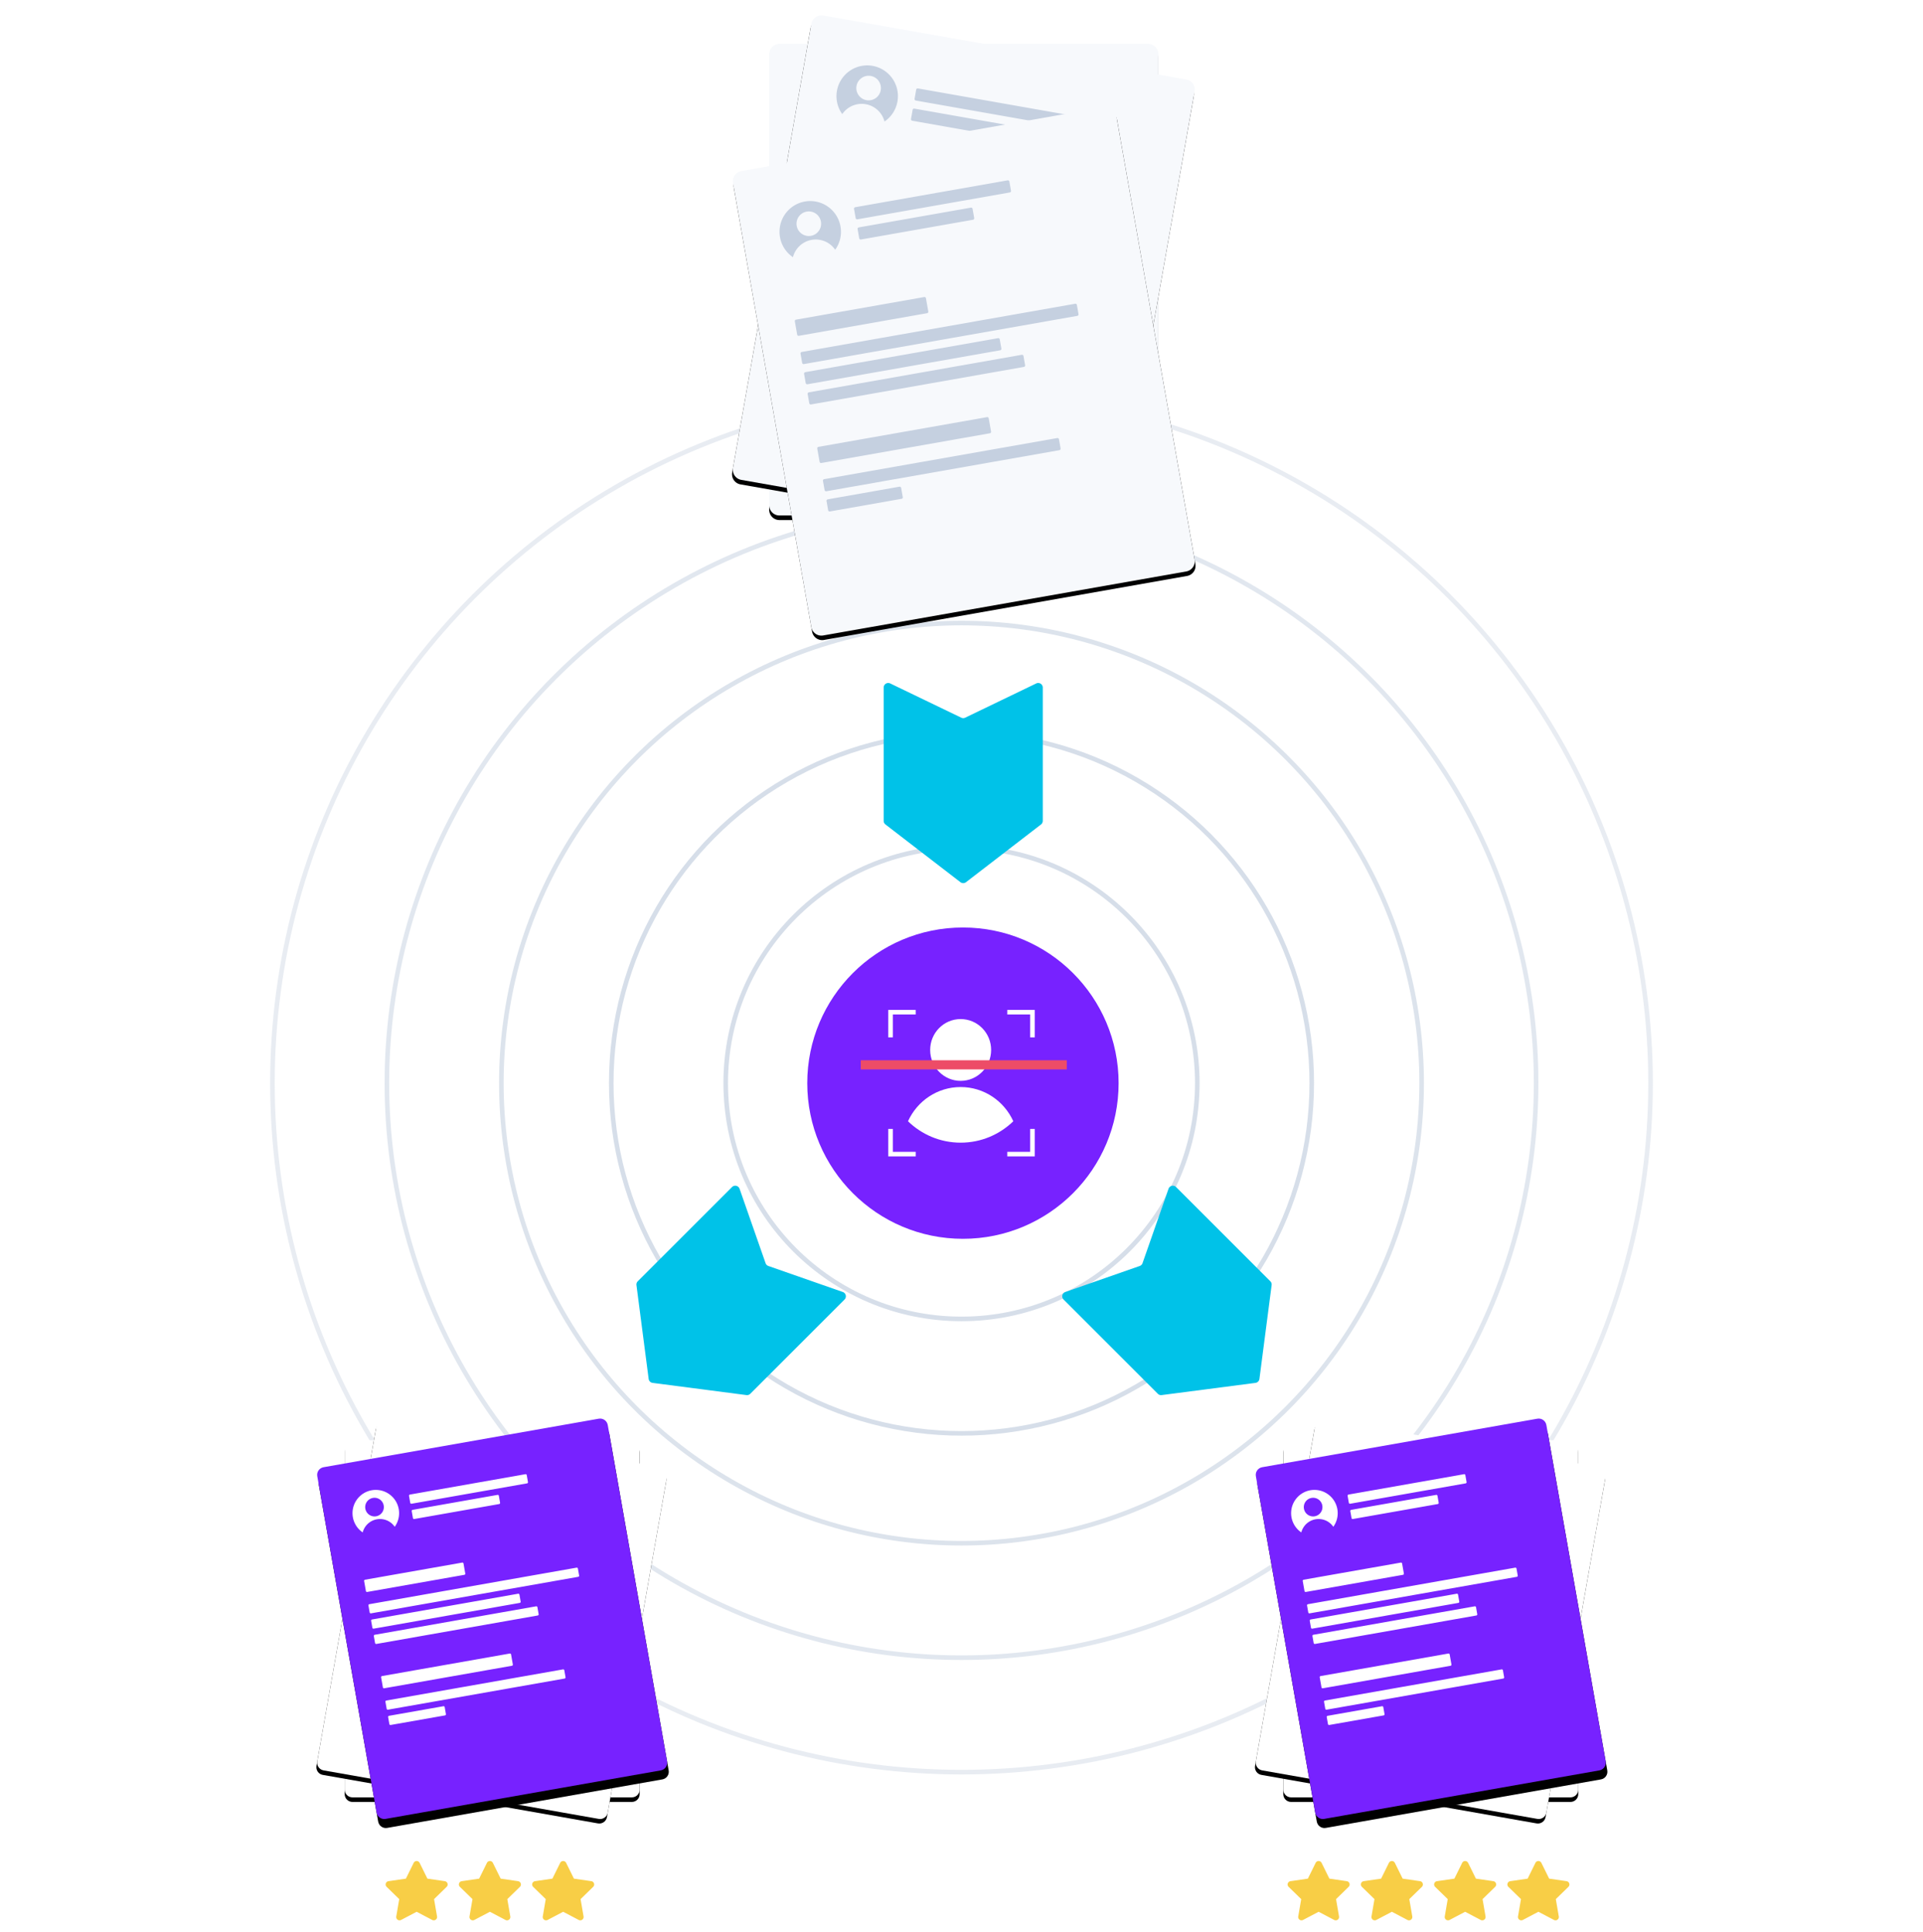
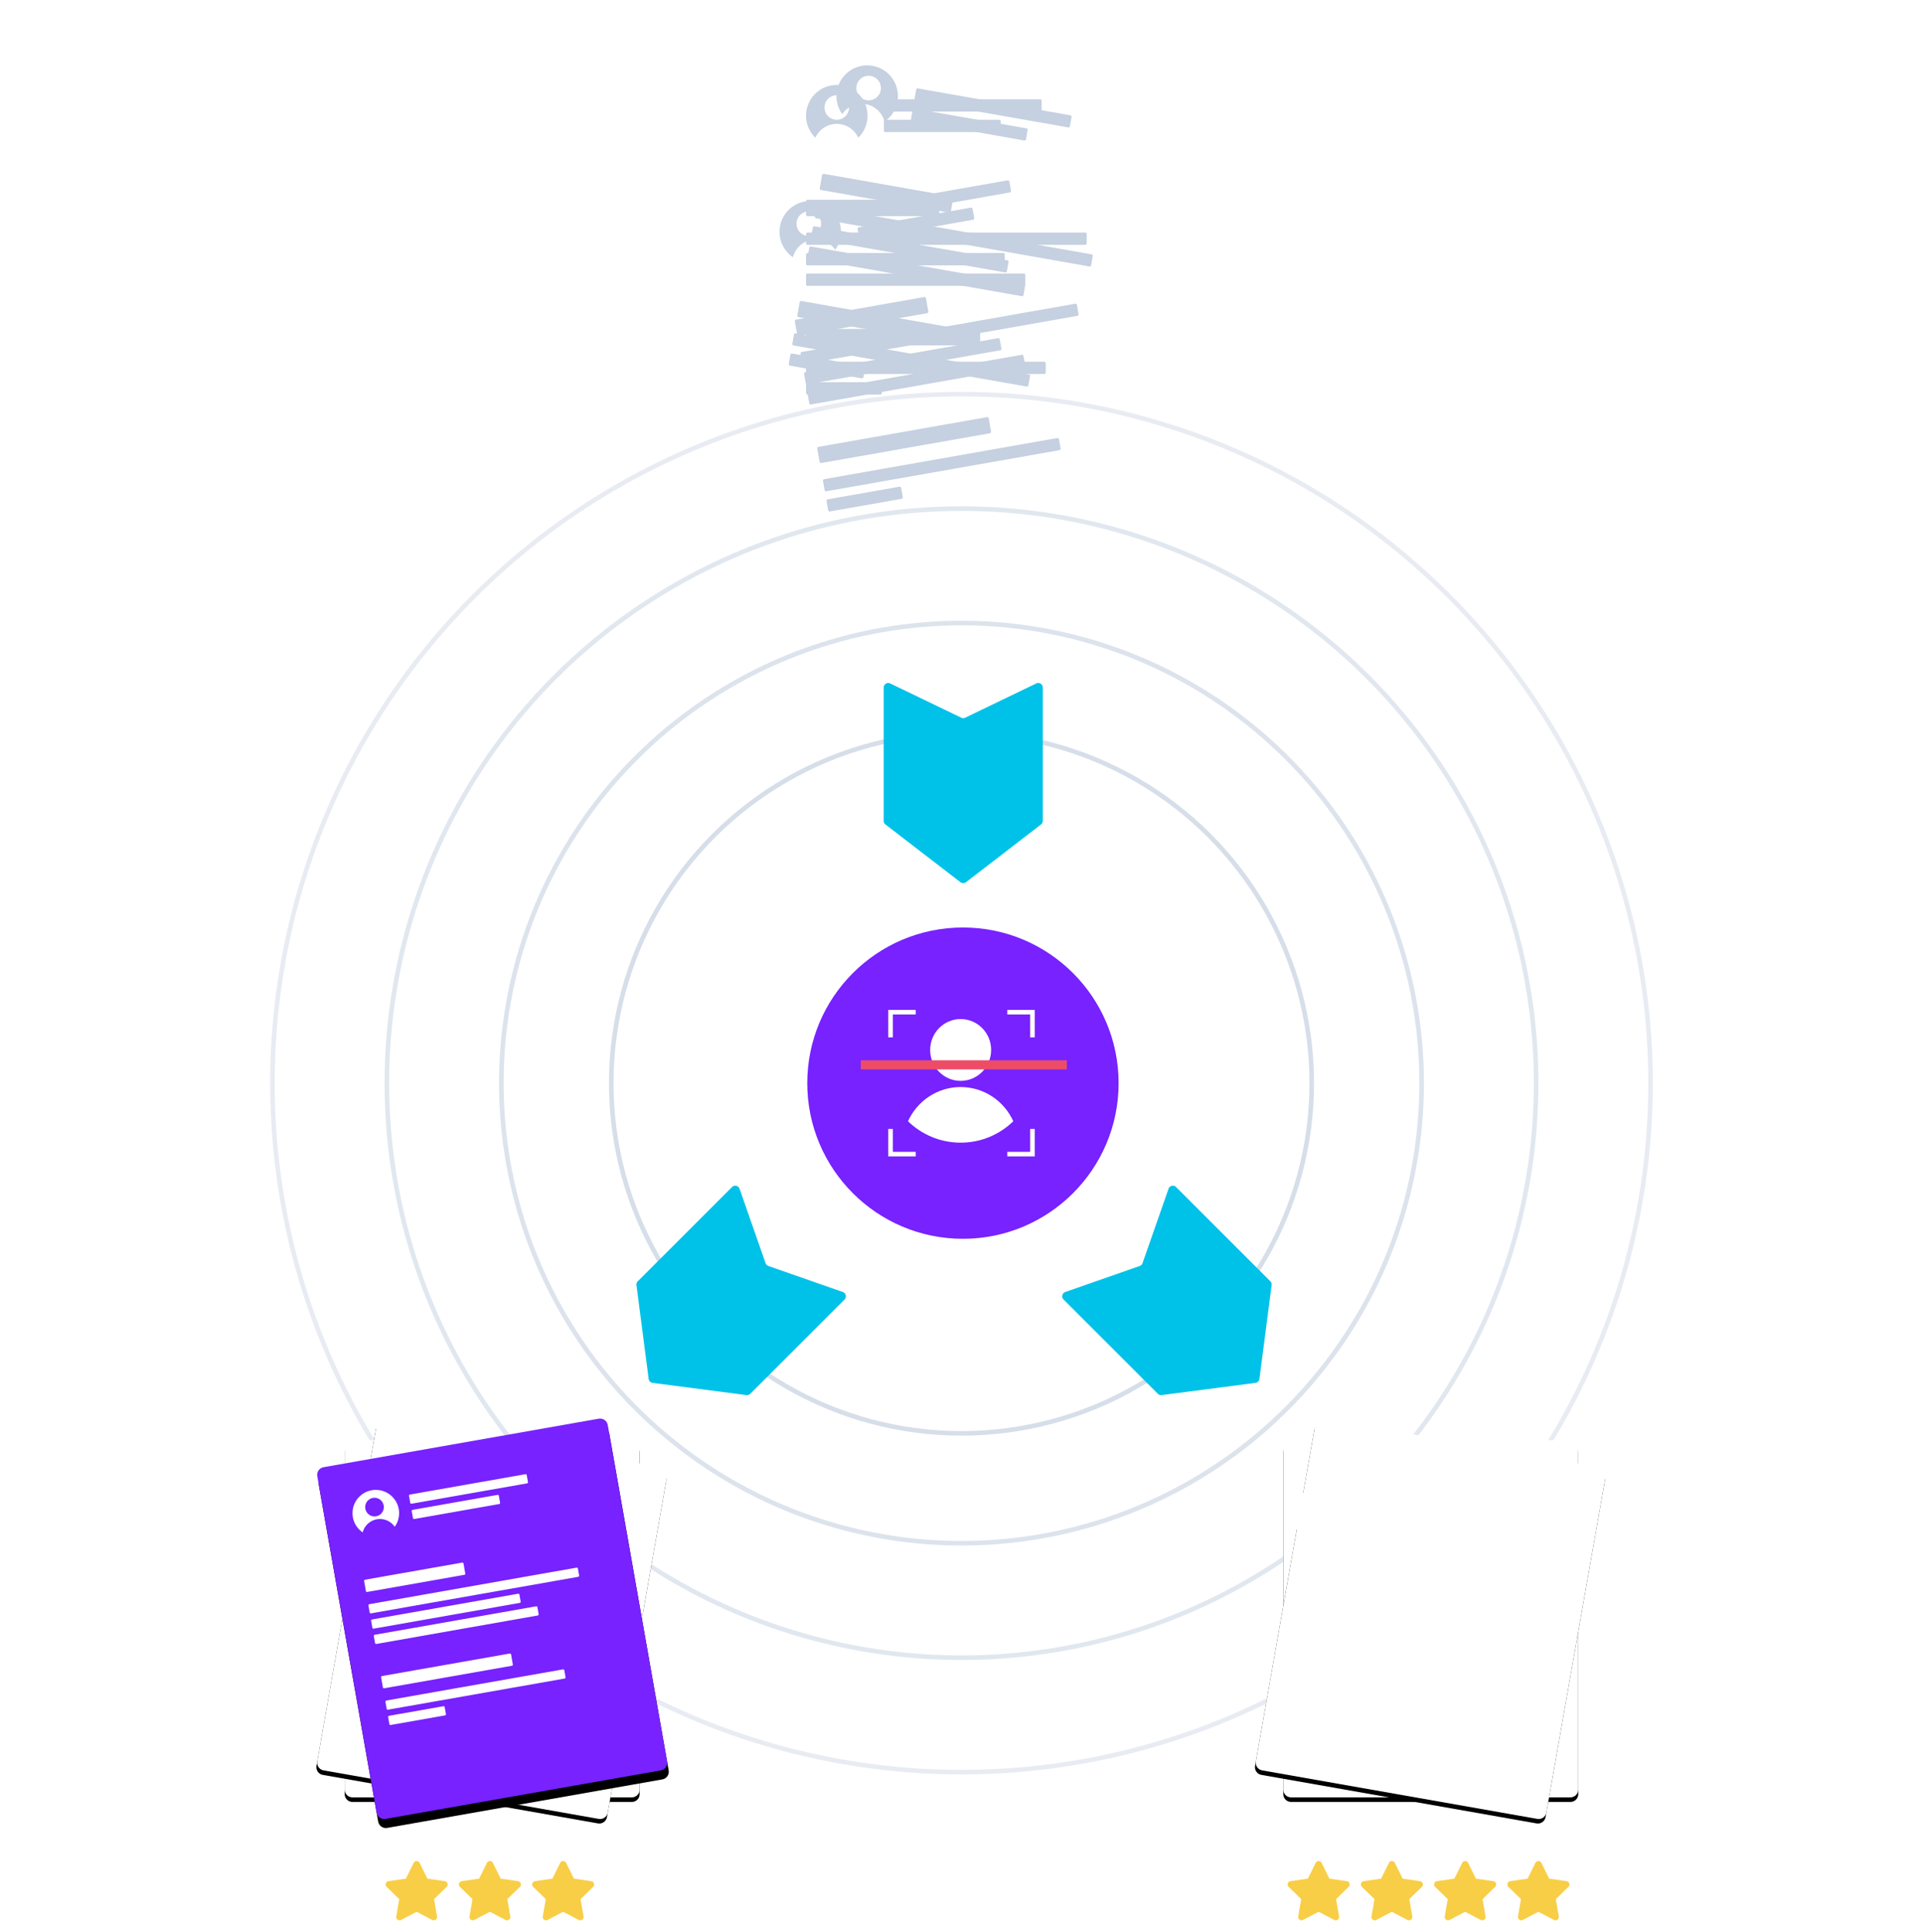
<svg xmlns="http://www.w3.org/2000/svg" xmlns:xlink="http://www.w3.org/1999/xlink" width="420" height="422" viewBox="0 0 420 422">
  <defs>
    <filter x="-5.9%" y="-3.9%" width="111.8%" height="109.7%" filterUnits="objectBoundingBox" id="a">
      <feOffset dy="1" in="SourceAlpha" result="shadowOffsetOuter1" />
      <feGaussianBlur stdDeviation="1.5" in="shadowOffsetOuter1" result="shadowBlurOuter1" />
      <feColorMatrix values="0 0 0 0 0 0 0 0 0 0 0 0 0 0 0 0 0 0 0.08 0" in="shadowBlurOuter1" />
    </filter>
    <filter x="-5.9%" y="-3.9%" width="111.8%" height="109.7%" filterUnits="objectBoundingBox" id="c">
      <feOffset dy="1" in="SourceAlpha" result="shadowOffsetOuter1" />
      <feGaussianBlur stdDeviation="1.5" in="shadowOffsetOuter1" result="shadowBlurOuter1" />
      <feColorMatrix values="0 0 0 0 0 0 0 0 0 0 0 0 0 0 0 0 0 0 0.08 0" in="shadowBlurOuter1" />
    </filter>
    <filter x="-5.9%" y="-3.9%" width="111.8%" height="109.7%" filterUnits="objectBoundingBox" id="e">
      <feOffset dy="1" in="SourceAlpha" result="shadowOffsetOuter1" />
      <feGaussianBlur stdDeviation="1.5" in="shadowOffsetOuter1" result="shadowBlurOuter1" />
      <feColorMatrix values="0 0 0 0 0 0 0 0 0 0 0 0 0 0 0 0 0 0 0.08 0" in="shadowBlurOuter1" />
    </filter>
    <filter x="-5.4%" y="-3.2%" width="110.9%" height="109%" filterUnits="objectBoundingBox" id="g">
      <feOffset dy="1" in="SourceAlpha" result="shadowOffsetOuter1" />
      <feGaussianBlur stdDeviation="1" in="shadowOffsetOuter1" result="shadowBlurOuter1" />
      <feColorMatrix values="0 0 0 0 0 0 0 0 0 0 0 0 0 0 0 0 0 0 0.08 0" in="shadowBlurOuter1" />
    </filter>
    <filter x="-5.4%" y="-3.2%" width="110.9%" height="109%" filterUnits="objectBoundingBox" id="i">
      <feOffset dy="1" in="SourceAlpha" result="shadowOffsetOuter1" />
      <feGaussianBlur stdDeviation="1" in="shadowOffsetOuter1" result="shadowBlurOuter1" />
      <feColorMatrix values="0 0 0 0 0 0 0 0 0 0 0 0 0 0 0 0 0 0 0.08 0" in="shadowBlurOuter1" />
    </filter>
    <filter x="-13.2%" y="-8.3%" width="126.4%" height="121.8%" filterUnits="objectBoundingBox" id="k">
      <feOffset dy="2" in="SourceAlpha" result="shadowOffsetOuter1" />
      <feGaussianBlur stdDeviation="2.5" in="shadowOffsetOuter1" result="shadowBlurOuter1" />
      <feColorMatrix values="0 0 0 0 0 0 0 0 0 0 0 0 0 0 0 0 0 0 0.08 0" in="shadowBlurOuter1" />
    </filter>
    <filter x="-5.4%" y="-3.2%" width="110.9%" height="109%" filterUnits="objectBoundingBox" id="m">
      <feOffset dy="1" in="SourceAlpha" result="shadowOffsetOuter1" />
      <feGaussianBlur stdDeviation="1" in="shadowOffsetOuter1" result="shadowBlurOuter1" />
      <feColorMatrix values="0 0 0 0 0 0 0 0 0 0 0 0 0 0 0 0 0 0 0.08 0" in="shadowBlurOuter1" />
    </filter>
    <filter x="-5.4%" y="-3.2%" width="110.9%" height="109%" filterUnits="objectBoundingBox" id="o">
      <feOffset dy="1" in="SourceAlpha" result="shadowOffsetOuter1" />
      <feGaussianBlur stdDeviation="1" in="shadowOffsetOuter1" result="shadowBlurOuter1" />
      <feColorMatrix values="0 0 0 0 0 0 0 0 0 0 0 0 0 0 0 0 0 0 0.08 0" in="shadowBlurOuter1" />
    </filter>
    <filter x="-13.2%" y="-8.3%" width="126.4%" height="121.8%" filterUnits="objectBoundingBox" id="q">
      <feOffset dy="2" in="SourceAlpha" result="shadowOffsetOuter1" />
      <feGaussianBlur stdDeviation="2.5" in="shadowOffsetOuter1" result="shadowBlurOuter1" />
      <feColorMatrix values="0 0 0 0 0 0 0 0 0 0 0 0 0 0 0 0 0 0 0.08 0" in="shadowBlurOuter1" />
    </filter>
-     <path d="M2.237 0h80.526A2.238 2.238 0 0185 2.24v98.52a2.238 2.238 0 01-2.237 2.24H2.237A2.238 2.238 0 010 100.76V2.24A2.238 2.238 0 012.237 0z" id="b" />
-     <path d="M2.237 0h80.526A2.238 2.238 0 0185 2.24v98.52a2.238 2.238 0 01-2.237 2.24H2.237A2.238 2.238 0 010 100.76V2.24A2.238 2.238 0 012.237 0z" id="d" />
-     <path d="M2.237 0h80.526A2.238 2.238 0 0185 2.24v98.52a2.238 2.238 0 01-2.237 2.24H2.237A2.238 2.238 0 010 100.76V2.24A2.238 2.238 0 012.237 0z" id="f" />
    <path d="M1.695 0h61.032c.937 0 1.696.76 1.696 1.696V76.31c0 .936-.76 1.696-1.696 1.696H1.695C.76 78.007 0 77.247 0 76.31V1.696C0 .759.759 0 1.695 0z" id="h" />
    <path d="M1.695 0h61.032c.937 0 1.696.76 1.696 1.696V76.31c0 .936-.76 1.696-1.696 1.696H1.695C.76 78.007 0 77.247 0 76.31V1.696C0 .759.759 0 1.695 0z" id="j" />
    <path d="M1.695 0h61.032c.937 0 1.696.76 1.696 1.696V76.31c0 .936-.76 1.696-1.696 1.696H1.695C.76 78.007 0 77.247 0 76.31V1.696C0 .759.759 0 1.695 0z" id="l" />
    <path d="M1.695 0h61.032c.937 0 1.696.76 1.696 1.696V76.31c0 .936-.76 1.696-1.696 1.696H1.695C.76 78.007 0 77.247 0 76.31V1.696C0 .759.759 0 1.695 0z" id="n" />
    <path d="M1.695 0h61.032c.937 0 1.696.76 1.696 1.696V76.31c0 .936-.76 1.696-1.696 1.696H1.695C.76 78.007 0 77.247 0 76.31V1.696C0 .759.759 0 1.695 0z" id="p" />
-     <path d="M1.695 0h61.032c.937 0 1.696.76 1.696 1.696V76.31c0 .936-.76 1.696-1.696 1.696H1.695C.76 78.007 0 77.247 0 76.31V1.696C0 .759.759 0 1.695 0z" id="r" />
  </defs>
  <g fill="none" fill-rule="evenodd">
    <path d="M0 2h420v420H0z" />
    <g transform="translate(59 3)">
      <circle stroke="#C5D0E0" opacity=".7" cx="151" cy="233.598" r="76.5" />
-       <circle stroke="#C5D0E0" opacity=".7" cx="151" cy="233.598" r="51.5" />
      <circle stroke="#C5D0E0" opacity=".6" cx="151" cy="233.598" r="100.5" />
      <circle stroke="#C5D0E0" opacity=".5" cx="151" cy="233.598" r="125.5" />
      <circle stroke="#C5D0E0" opacity=".4" cx="151" cy="233.598" r="150.5" />
      <g transform="translate(109 6.598)">
        <use fill="#000" filter="url(#a)" xlink:href="#b" />
        <use fill="#F7F9FC" xlink:href="#b" />
      </g>
      <path d="M133.28 80.489c.18 0 .325.145.325.325v2.037c0 .18-.145.325-.324.325h-15.904a.325.325 0 01-.324-.325v-2.037c0-.18.145-.325.324-.325h15.904zm35.79-4.478c.18 0 .325.145.325.324v2.038c0 .18-.145.325-.325.325h-51.693a.325.325 0 01-.324-.325v-2.038c0-.179.145-.324.324-.324h51.693zm-14.315-7.166c.179 0 .324.146.324.325v2.933c0 .18-.145.325-.324.325h-37.378a.325.325 0 01-.324-.325V69.17c0-.18.145-.325.324-.325h37.378zm9.842-12.09c.179 0 .324.145.324.324v2.037c0 .18-.145.325-.324.325h-47.22a.325.325 0 01-.324-.325V57.08c0-.18.145-.325.324-.325h47.22zm-4.474-4.48c.18 0 .324.146.324.326v2.037c0 .18-.145.325-.324.325h-42.746a.325.325 0 01-.324-.325v-2.037c0-.18.145-.325.324-.325h42.746zm17.895-4.477c.179 0 .324.145.324.324v2.038c0 .18-.145.325-.324.325h-60.641a.325.325 0 01-.324-.325v-2.038c0-.179.145-.324.324-.324h60.64zm-32.21-7.166c.178 0 .324.146.324.325v2.933c0 .18-.146.325-.325.325h-28.43a.325.325 0 01-.324-.325v-2.933c0-.18.145-.325.324-.325h28.43zm-22.045-25.078a6.714 6.714 0 016.71 6.718 6.7 6.7 0 01-2.025 4.81 5.145 5.145 0 00-9.37 0 6.7 6.7 0 01-2.025-4.81 6.714 6.714 0 016.71-6.718zm35.465 7.613c.18 0 .325.146.325.325v2.037c0 .18-.146.325-.325.325h-24.851a.325.325 0 01-.324-.325v-2.037c0-.18.145-.325.324-.325h24.851zm-35.465-5.374a2.686 2.686 0 00-2.684 2.687 2.686 2.686 0 002.684 2.687 2.686 2.686 0 002.684-2.687 2.686 2.686 0 00-2.684-2.687zm44.413.896c.179 0 .324.145.324.325v2.037c0 .18-.145.325-.324.325h-33.799a.325.325 0 01-.324-.325v-2.037c0-.18.145-.325.324-.325h33.799z" fill="#C5D0E0" />
      <g transform="rotate(10 59.294 677.737)">
        <use fill="#000" filter="url(#c)" xlink:href="#d" />
        <use fill="#F7F9FC" xlink:href="#d" />
      </g>
      <path d="M129.67 76.985c.176.031.294.2.263.376l-.354 2.007a.325.325 0 01-.376.263L113.54 76.87a.325.325 0 01-.263-.377l.353-2.006a.325.325 0 01.376-.264l15.663 2.762zm36.023 1.805c.176.03.294.2.263.376l-.354 2.006a.325.325 0 01-.376.264l-50.908-8.977a.325.325 0 01-.263-.376l.354-2.006a.325.325 0 01.376-.264l50.908 8.977zm-12.854-9.543c.176.031.294.2.263.376l-.51 2.89a.325.325 0 01-.375.263l-36.81-6.491a.325.325 0 01-.263-.376l.51-2.889a.325.325 0 01.375-.263l36.81 6.49zM164.63 59.05c.176.03.294.2.263.376l-.354 2.007a.325.325 0 01-.376.263l-46.502-8.2a.325.325 0 01-.263-.376l.354-2.006a.325.325 0 01.376-.264l46.502 8.2zm-3.628-5.187c.176.03.294.2.263.376l-.354 2.006a.325.325 0 01-.376.264l-42.096-7.423a.325.325 0 01-.263-.376l.354-2.007a.325.325 0 01.375-.263l42.097 7.423zm18.4-1.303c.177.031.295.2.264.376l-.354 2.007a.325.325 0 01-.376.263l-59.72-10.53a.325.325 0 01-.263-.376l.354-2.007a.325.325 0 01.376-.263l59.72 10.53zm-30.476-12.65c.176.031.294.2.263.376l-.51 2.889a.325.325 0 01-.376.263l-27.998-4.936a.325.325 0 01-.263-.377l.51-2.888a.325.325 0 01.375-.264l27.999 4.937zm-17.355-28.525a6.714 6.714 0 015.442 7.78 6.7 6.7 0 01-2.83 4.385 5.145 5.145 0 00-9.227-1.627 6.7 6.7 0 01-1.16-5.088 6.714 6.714 0 017.775-5.45zm33.604 13.656c.177.031.295.2.264.376l-.354 2.007a.325.325 0 01-.376.263l-24.474-4.315a.325.325 0 01-.263-.376l.354-2.007a.325.325 0 01.376-.263l24.473 4.315zm-33.993-11.45a2.686 2.686 0 00-3.11 2.18 2.686 2.686 0 002.177 3.111 2.686 2.686 0 003.11-2.18 2.686 2.686 0 00-2.177-3.112zm43.583 8.593c.176.031.294.2.263.376l-.354 2.007a.325.325 0 01-.376.263l-33.285-5.869a.325.325 0 01-.263-.376l.354-2.006a.325.325 0 01.375-.264l33.286 5.87z" fill="#C5D0E0" />
      <g transform="rotate(-10 249.006 -558.139)">
        <use fill="#000" filter="url(#e)" xlink:href="#f" />
        <use fill="#F7F9FC" xlink:href="#f" />
      </g>
      <path d="M137.446 103.312a.325.325 0 01.376.264l.354 2.007a.325.325 0 01-.263.376l-15.663 2.761a.325.325 0 01-.376-.263l-.353-2.007a.325.325 0 01.263-.376l15.662-2.762zm34.468-10.625a.325.325 0 01.376.264l.354 2.007a.325.325 0 01-.263.376l-50.908 8.976a.325.325 0 01-.376-.263l-.354-2.007a.325.325 0 01.263-.376l50.908-8.977zm-15.342-4.57a.325.325 0 01.375.263l.51 2.89a.325.325 0 01-.263.375l-36.81 6.49a.325.325 0 01-.376-.263l-.51-2.888a.325.325 0 01.264-.376l36.81-6.491zm7.592-13.617a.325.325 0 01.376.264l.354 2.006a.325.325 0 01-.263.376l-46.502 8.2a.325.325 0 01-.376-.263l-.354-2.007a.325.325 0 01.263-.376l46.502-8.2zm-5.183-3.633a.325.325 0 01.376.263l.354 2.007a.325.325 0 01-.263.376l-42.097 7.423a.325.325 0 01-.376-.264l-.354-2.006a.325.325 0 01.263-.376l42.097-7.423zm16.845-7.518a.325.325 0 01.376.264l.354 2.006a.325.325 0 01-.263.377l-59.72 10.53a.325.325 0 01-.375-.264l-.354-2.006a.325.325 0 01.263-.376l59.72-10.53zm-32.965-1.463a.325.325 0 01.376.264l.51 2.888a.325.325 0 01-.264.376l-27.998 4.937a.325.325 0 01-.376-.263l-.51-2.889a.325.325 0 01.264-.376l27.998-4.937zm-26.064-20.869a6.714 6.714 0 017.775 5.45 6.7 6.7 0 01-1.16 5.088 5.145 5.145 0 00-9.227 1.627 6.7 6.7 0 01-2.83-4.384 6.714 6.714 0 015.442-7.781zm36.248 1.339a.325.325 0 01.376.263l.354 2.007a.325.325 0 01-.263.376l-24.474 4.315a.325.325 0 01-.376-.263l-.354-2.007a.325.325 0 01.264-.376l24.473-4.315zm-35.86.866a2.686 2.686 0 00-2.176 3.112 2.686 2.686 0 003.11 2.18 2.686 2.686 0 002.177-3.112 2.686 2.686 0 00-3.11-2.18zm43.894-6.83a.325.325 0 01.376.263l.354 2.007a.325.325 0 01-.263.376l-33.286 5.87a.325.325 0 01-.375-.264l-.354-2.007a.325.325 0 01.263-.376l33.285-5.869z" fill="#C5D0E0" />
      <circle fill="#72F" cx="151.314" cy="233.598" r="34" />
      <path d="M150.814 234.448c5.102 0 9.5 3.062 11.5 7.473-2.988 2.898-7.04 4.677-11.5 4.677s-8.512-1.78-11.5-4.675c2-4.413 6.397-7.475 11.5-7.475zm0-14.85c3.677 0 6.658 3.022 6.658 6.75s-2.981 6.75-6.658 6.75c-3.677 0-6.658-3.022-6.658-6.75s2.98-6.75 6.658-6.75z" fill="#FFF" />
      <path fill="#ED4C67" d="M129 228.598h45v2h-45z" />
      <path d="M136 243.598v5h5v1h-6v-6h1zm31 0v6h-6v-1h5v-5h1zm0-26v6h-1v-5h-5v-1h6zm-26 0v1h-5v5h-1v-6h6z" fill="#FFF" fill-rule="nonzero" />
      <g>
        <g transform="translate(16.283 311.599)">
          <use fill="#000" filter="url(#g)" xlink:href="#h" />
          <use fill="#FFF" xlink:href="#h" />
        </g>
        <g transform="rotate(10 -1740.44 287.863)">
          <use fill="#000" filter="url(#i)" xlink:href="#j" />
          <use fill="#FFF" xlink:href="#j" />
        </g>
        <g transform="rotate(-10 1821.147 101.742)">
          <use fill="#000" filter="url(#k)" xlink:href="#l" />
          <use fill="#72F" xlink:href="#l" />
        </g>
        <path d="M37.84 369.7a.246.246 0 01.286.2l.268 1.52a.246.246 0 01-.2.284l-11.87 2.093a.246.246 0 01-.285-.2l-.268-1.519a.246.246 0 01.2-.285l11.87-2.093zm26.125-8.05a.246.246 0 01.285.2l.268 1.519a.246.246 0 01-.2.285l-38.583 6.803a.246.246 0 01-.285-.2l-.268-1.52a.246.246 0 01.2-.284l38.583-6.803zm-11.627-3.46a.246.246 0 01.284.2l.386 2.187a.246.246 0 01-.2.285L24.91 365.78a.246.246 0 01-.285-.2l-.385-2.187a.246.246 0 01.199-.285l27.899-4.92zm5.756-10.314a.246.246 0 01.284.2l.268 1.52a.246.246 0 01-.199.284l-35.245 6.215a.246.246 0 01-.285-.2l-.268-1.52a.246.246 0 01.2-.284l35.245-6.215zm-3.928-2.751a.246.246 0 01.284.2l.268 1.52a.246.246 0 01-.2.284l-31.905 5.626a.246.246 0 01-.285-.2l-.268-1.52a.246.246 0 01.2-.284l31.906-5.626zm12.767-5.695a.246.246 0 01.285.2l.268 1.519a.246.246 0 01-.2.285l-45.262 7.98a.246.246 0 01-.285-.199l-.268-1.52a.246.246 0 01.2-.284l45.262-7.981zm-24.984-1.105a.246.246 0 01.285.2l.385 2.187a.246.246 0 01-.199.285l-21.22 3.742a.246.246 0 01-.285-.2l-.386-2.188a.246.246 0 01.2-.284l21.22-3.742zm-19.752-15.803a5.087 5.087 0 015.013 7.98 3.9 3.9 0 00-6.994 1.233 5.087 5.087 0 011.98-9.214zm27.473 1.01a.246.246 0 01.284.2l.268 1.52a.246.246 0 01-.2.284l-18.548 3.271a.246.246 0 01-.285-.2l-.268-1.52a.246.246 0 01.2-.284l18.549-3.27zm-27.178.66a2.035 2.035 0 10.707 4.007 2.035 2.035 0 00-.707-4.007zm33.267-5.177a.246.246 0 01.285.2l.268 1.519a.246.246 0 01-.2.285l-25.227 4.448a.246.246 0 01-.285-.2l-.268-1.52a.246.246 0 01.2-.284l25.227-4.448z" fill="#FFF" />
        <g fill="#F8CE46" fill-rule="nonzero">
          <path d="M32 414.598l-3.398 1.786a.727.727 0 01-1.055-.767l.649-3.783-2.75-2.68a.727.727 0 01.404-1.24l3.799-.552 1.699-3.443a.727.727 0 011.304 0l1.7 3.443 3.798.552a.727.727 0 01.403 1.24l-2.749 2.68.65 3.783a.727.727 0 01-1.056.767L32 414.598zM48 414.598l-3.398 1.786a.727.727 0 01-1.055-.767l.649-3.783-2.75-2.68a.727.727 0 01.404-1.24l3.799-.552 1.699-3.443a.727.727 0 011.304 0l1.7 3.443 3.798.552a.727.727 0 01.403 1.24l-2.749 2.68.65 3.783a.727.727 0 01-1.056.767L48 414.598zM64 414.598l-3.398 1.786a.727.727 0 01-1.055-.767l.649-3.783-2.75-2.68a.727.727 0 01.404-1.24l3.799-.552 1.699-3.443a.727.727 0 011.304 0l1.7 3.443 3.798.552a.727.727 0 01.403 1.24l-2.749 2.68.65 3.783a.727.727 0 01-1.056.767L64 414.598z" />
        </g>
      </g>
      <g>
        <g transform="translate(221.283 311.599)">
          <use fill="#000" filter="url(#m)" xlink:href="#n" />
          <use fill="#FFF" xlink:href="#n" />
        </g>
        <g transform="rotate(10 -1637.94 1459.443)">
          <use fill="#000" filter="url(#o)" xlink:href="#p" />
          <use fill="#FFF" xlink:href="#p" />
        </g>
        <g transform="rotate(-10 1923.647 -1069.838)">
          <use fill="#000" filter="url(#q)" xlink:href="#r" />
          <use fill="#72F" xlink:href="#r" />
        </g>
        <path d="M242.84 369.7a.246.246 0 01.286.2l.268 1.52a.246.246 0 01-.2.284l-11.87 2.093a.246.246 0 01-.285-.2l-.268-1.519a.246.246 0 01.2-.285l11.87-2.093zm26.125-8.05a.246.246 0 01.285.2l.268 1.519a.246.246 0 01-.2.285l-38.583 6.803a.246.246 0 01-.285-.2l-.268-1.52a.246.246 0 01.2-.284l38.583-6.803zm-11.627-3.46a.246.246 0 01.284.2l.386 2.187a.246.246 0 01-.2.285l-27.898 4.919a.246.246 0 01-.285-.2l-.385-2.187a.246.246 0 01.199-.285l27.899-4.92zm5.756-10.314a.246.246 0 01.284.2l.268 1.52a.246.246 0 01-.199.284l-35.245 6.215a.246.246 0 01-.285-.2l-.268-1.52a.246.246 0 01.2-.284l35.245-6.215zm-3.928-2.751a.246.246 0 01.284.2l.268 1.52a.246.246 0 01-.2.284l-31.905 5.626a.246.246 0 01-.285-.2l-.268-1.52a.246.246 0 01.2-.284l31.906-5.626zm12.767-5.695a.246.246 0 01.285.2l.268 1.519a.246.246 0 01-.2.285l-45.262 7.98a.246.246 0 01-.285-.199l-.268-1.52a.246.246 0 01.2-.284l45.262-7.981zm-24.984-1.105a.246.246 0 01.285.2l.385 2.187a.246.246 0 01-.199.285l-21.22 3.742a.246.246 0 01-.285-.2l-.386-2.188a.246.246 0 01.2-.284l21.22-3.742zm-19.752-15.803a5.087 5.087 0 015.013 7.98 3.9 3.9 0 00-6.994 1.233 5.087 5.087 0 011.98-9.214zm27.473 1.01a.246.246 0 01.284.2l.268 1.52a.246.246 0 01-.2.284l-18.548 3.271a.246.246 0 01-.285-.2l-.268-1.52a.246.246 0 01.2-.284l18.549-3.27zm-27.178.66a2.035 2.035 0 10.707 4.007 2.035 2.035 0 00-.707-4.007zm33.267-5.177a.246.246 0 01.285.2l.268 1.519a.246.246 0 01-.2.285l-25.227 4.448a.246.246 0 01-.285-.2l-.268-1.52a.246.246 0 01.2-.284l25.227-4.448z" fill="#FFF" />
        <g fill="#F8CE46" fill-rule="nonzero">
          <path d="M229 414.598l-3.398 1.786a.727.727 0 01-1.055-.767l.649-3.783-2.75-2.68a.727.727 0 01.404-1.24l3.799-.552 1.699-3.443a.727.727 0 011.304 0l1.7 3.443 3.798.552a.727.727 0 01.403 1.24l-2.749 2.68.65 3.783a.727.727 0 01-1.056.767L229 414.598zM245 414.598l-3.398 1.786a.727.727 0 01-1.055-.767l.649-3.783-2.75-2.68a.727.727 0 01.404-1.24l3.799-.552 1.699-3.443a.727.727 0 011.304 0l1.7 3.443 3.798.552a.727.727 0 01.403 1.24l-2.749 2.68.65 3.783a.727.727 0 01-1.056.767L245 414.598zM261 414.598l-3.398 1.786a.727.727 0 01-1.055-.767l.649-3.783-2.75-2.68a.727.727 0 01.404-1.24l3.799-.552 1.699-3.443a.727.727 0 011.304 0l1.7 3.443 3.798.552a.727.727 0 01.403 1.24l-2.749 2.68.65 3.783a.727.727 0 01-1.056.767L261 414.598zM277 414.598l-3.398 1.786a.727.727 0 01-1.055-.767l.649-3.783-2.75-2.68a.727.727 0 01.404-1.24l3.799-.552 1.699-3.443a.727.727 0 011.304 0l1.7 3.443 3.798.552a.727.727 0 01.403 1.24l-2.749 2.68.65 3.783a.727.727 0 01-1.056.767L277 414.598z" />
        </g>
      </g>
      <path d="M168.753 147.19v29.11a1 1 0 01-.39.793l-16.376 12.606a1 1 0 01-1.22 0l-16.377-12.606a1 1 0 01-.39-.793v-29.11a1 1 0 011.434-.901l15.508 7.476a1 1 0 00.869 0l15.508-7.476a1 1 0 011.434.9zM125.451 280.867l-20.584 20.584a1 1 0 01-.836.285l-20.494-2.666a1 1 0 01-.863-.862l-2.666-20.495a1 1 0 01.285-.836l20.584-20.584a1 1 0 011.651.377l5.68 16.252a1 1 0 00.614.614l16.252 5.68a1 1 0 01.377 1.651zM173.293 280.867l20.584 20.584a1 1 0 00.836.285l20.495-2.666a1 1 0 00.862-.862l2.666-20.495a1 1 0 00-.284-.836l-20.585-20.584a1 1 0 00-1.65.377l-5.68 16.252a1 1 0 01-.614.614l-16.253 5.68a1 1 0 00-.377 1.651z" fill="#00C2E8" />
    </g>
  </g>
</svg>